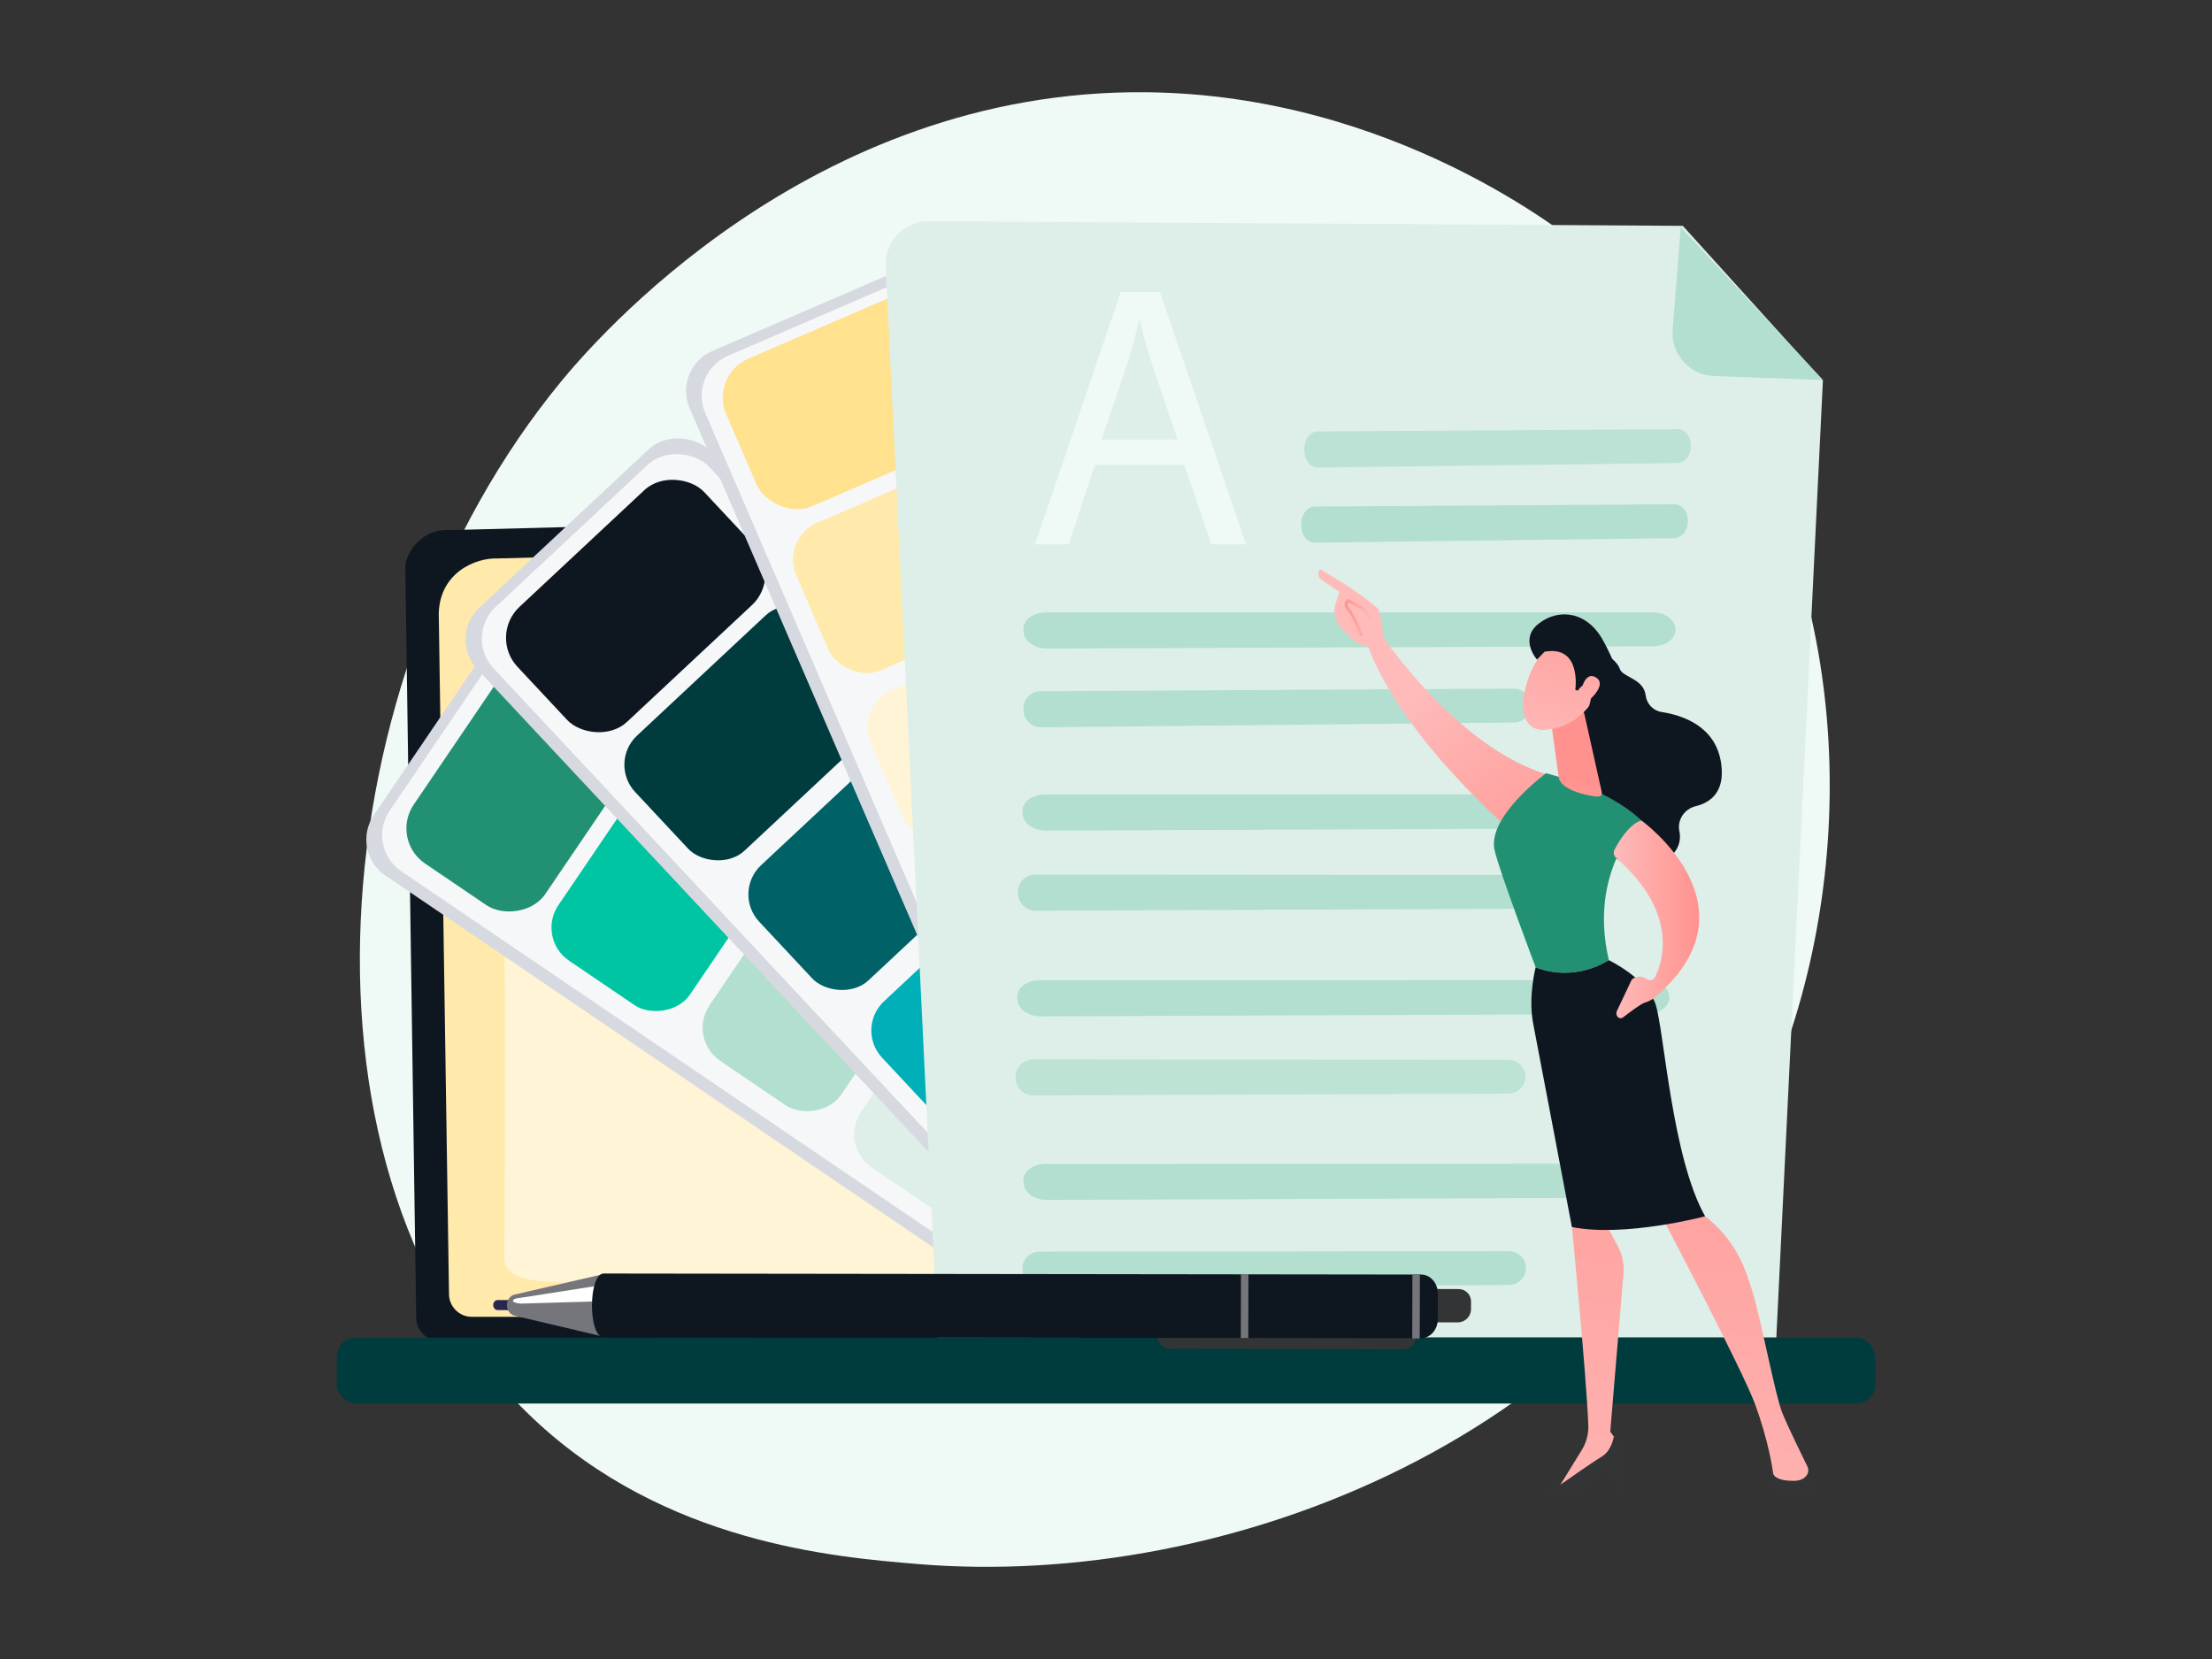
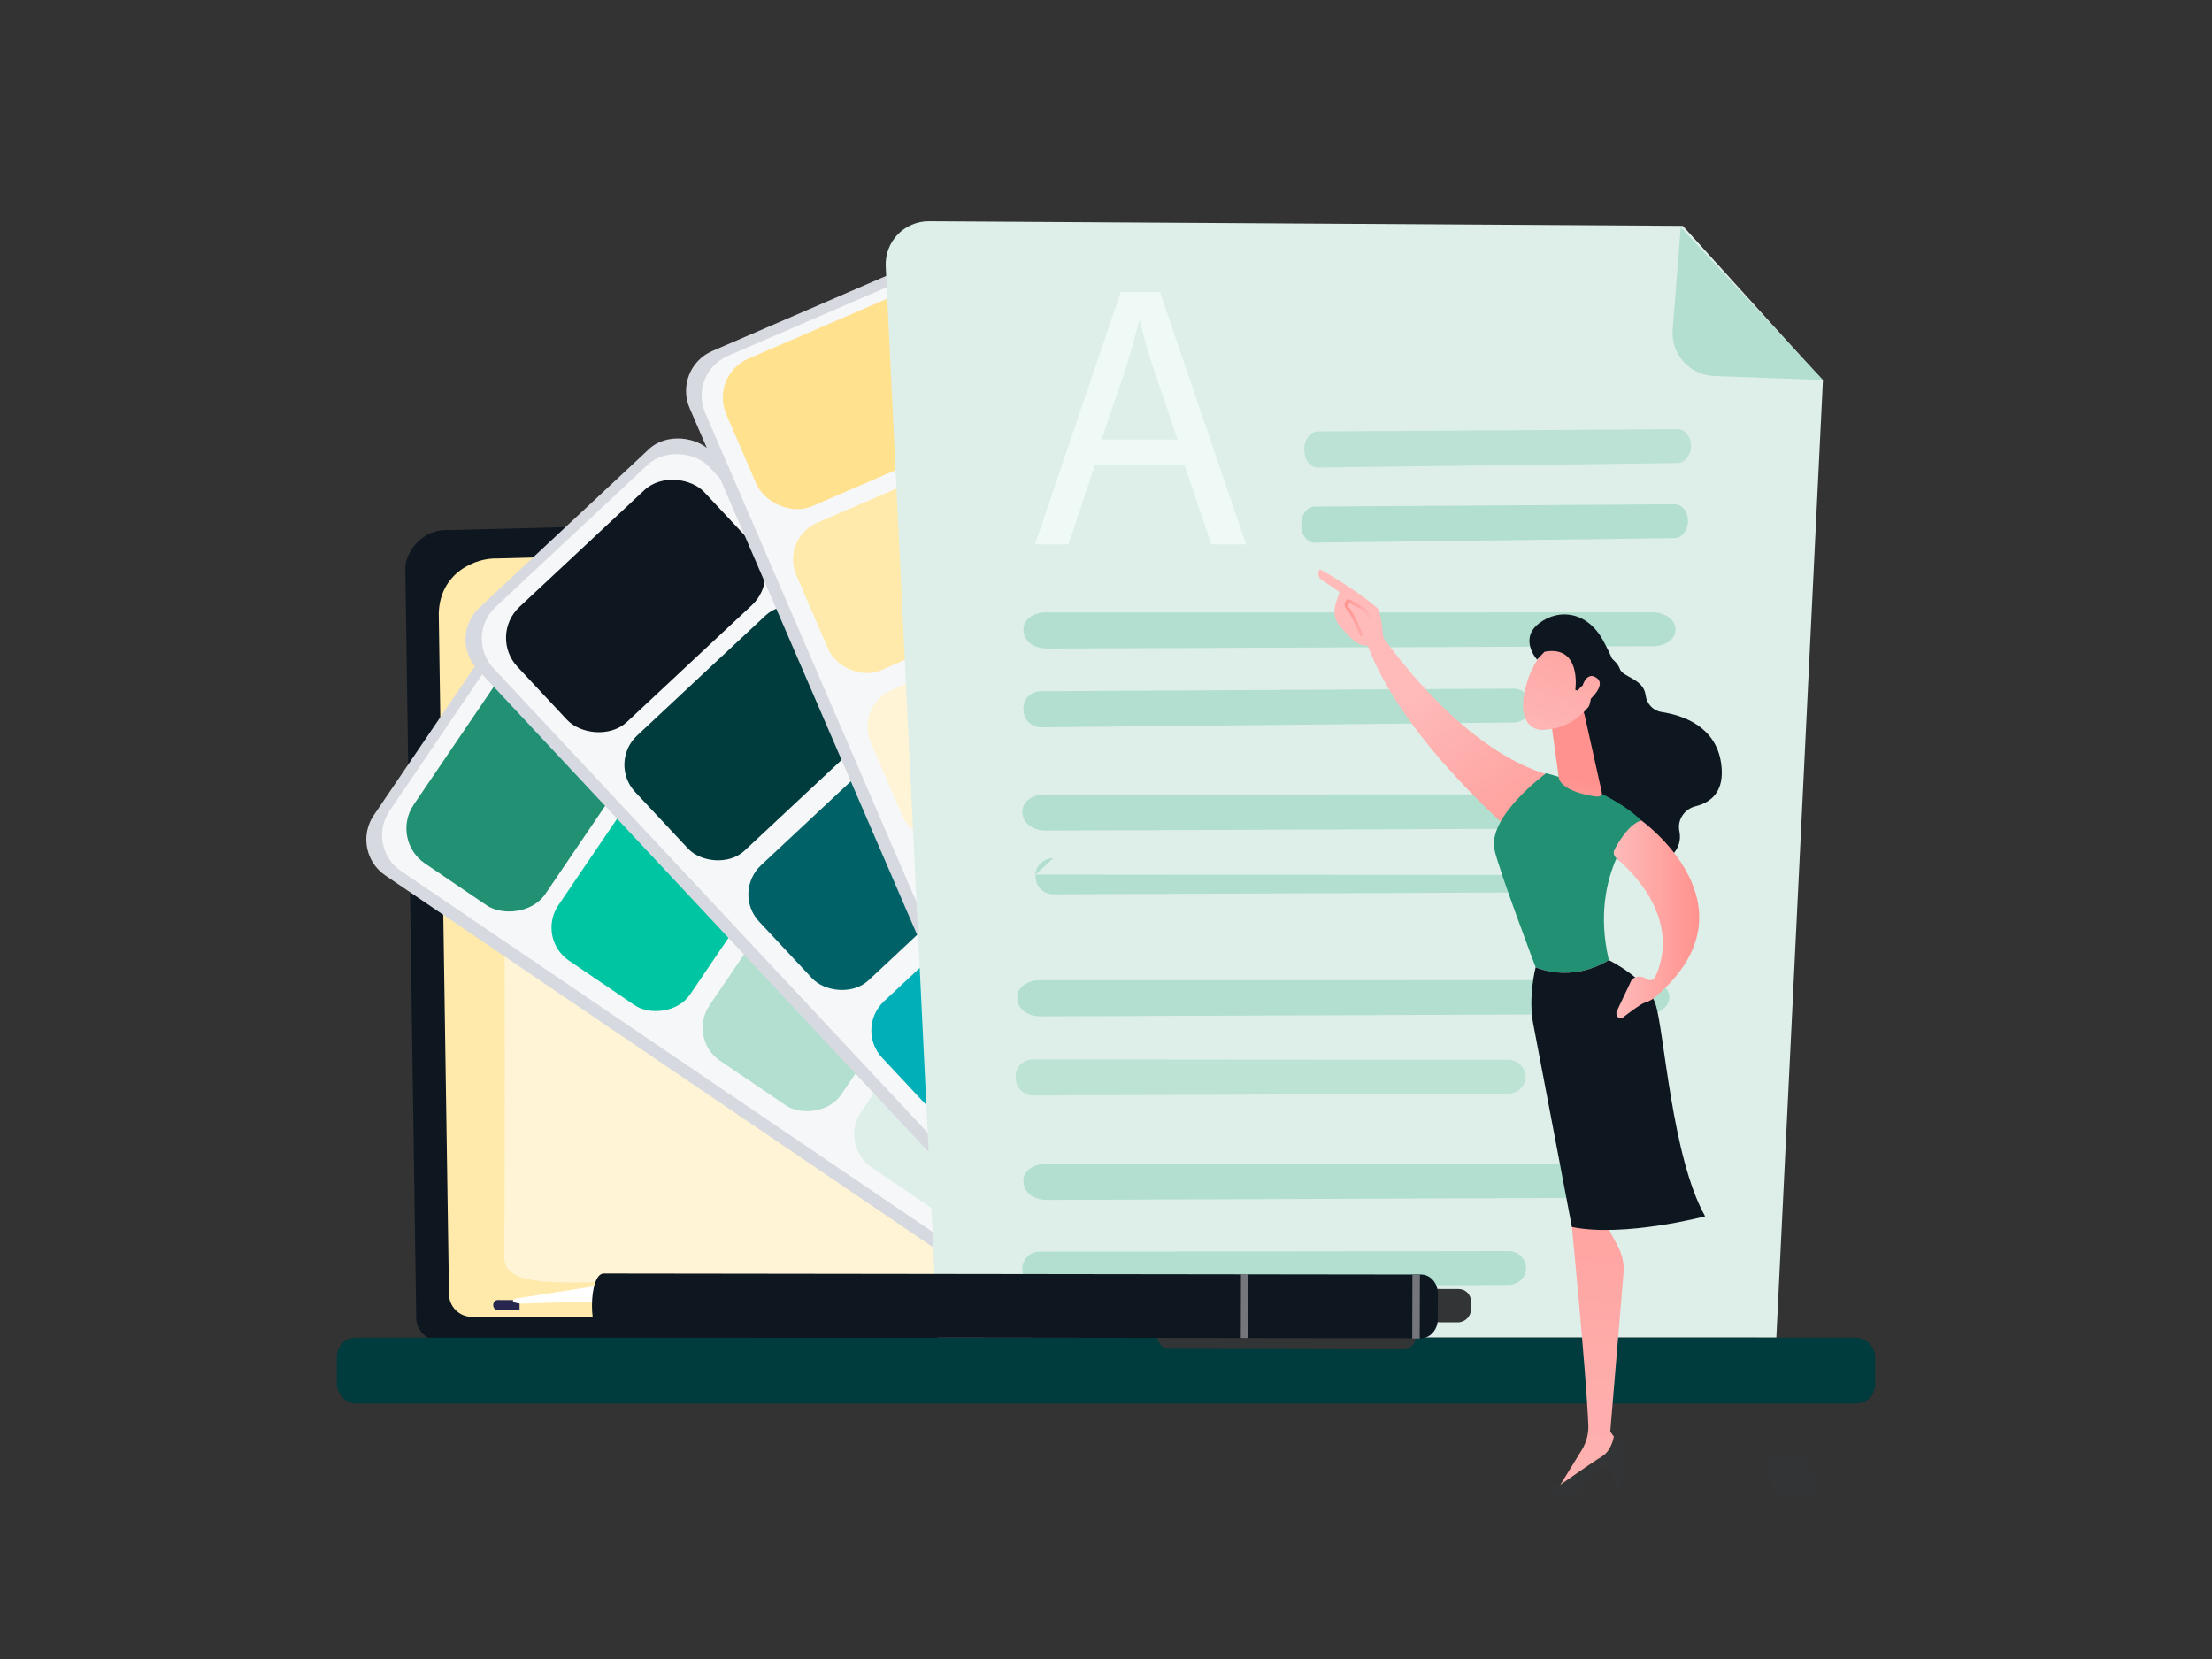
<svg xmlns="http://www.w3.org/2000/svg" xmlns:xlink="http://www.w3.org/1999/xlink" viewBox="0 0 600 450">
  <rect x="0" y="0" width="600" height="450" fill="#333333" stroke="none" />
  <defs>
    <style>
      .cls-1, .cls-2 {
        fill: #b2dfcf;
      }

      .cls-3 {
        fill: url(#linear-gradient-2);
      }

      .cls-4 {
        fill: #00c5a2;
      }

      .cls-5 {
        opacity: .74;
      }

      .cls-6 {
        fill: #eff9f5;
      }

      .cls-7 {
        fill: #ffeaab;
      }

      .cls-8 {
        fill: url(#linear-gradient-4);
      }

      .cls-9 {
        fill: #ddefe8;
      }

      .cls-10 {
        fill: #00afb8;
      }

      .cls-11 {
        fill: #333435;
      }

      .cls-12, .cls-2 {
        opacity: .78;
      }

      .cls-12, .cls-13 {
        fill: #fff;
      }

      .cls-14 {
        fill: #006166;
      }

      .cls-15 {
        fill: url(#linear-gradient-3);
      }

      .cls-16 {
        fill: url(#linear-gradient-5);
      }

      .cls-17 {
        fill: #26264f;
      }

      .cls-18 {
        isolation: isolate;
      }

      .cls-19 {
        fill: url(#linear-gradient-8);
      }

      .cls-20 {
        fill: #229173;
      }

      .cls-21 {
        fill: url(#linear-gradient-7);
      }

      .cls-22 {
        fill: url(#linear-gradient-9);
      }

      .cls-23 {
        fill: url(#linear-gradient-6);
      }

      .cls-24 {
        fill: #fff4d5;
      }

      .cls-25 {
        fill: #ffe18e;
      }

      .cls-26 {
        fill: #0e1720;
      }

      .cls-13 {
        mix-blend-mode: soft-light;
      }

      .cls-27 {
        fill: url(#linear-gradient);
      }

      .cls-28 {
        fill: #003b3d;
      }

      .cls-29 {
        fill: #d7d9e0;
      }

      .cls-30 {
        fill: #74767b;
      }
    </style>
    <linearGradient id="linear-gradient" x1="-2883.1" y1="23.86" x2="-2854.99" y2="87.83" gradientTransform="translate(3201.99 -445.86) rotate(-12.16)" gradientUnits="userSpaceOnUse">
      <stop offset="0" stop-color="#febbba" />
      <stop offset="1" stop-color="#ff928e" />
    </linearGradient>
    <linearGradient id="linear-gradient-2" x1="-2355.41" y1="450.86" x2="-2336.84" y2="233.8" gradientTransform="translate(2780.8)" xlink:href="#linear-gradient" />
    <linearGradient id="linear-gradient-3" x1="-2318.06" y1="454.09" x2="-2299.48" y2="236.97" gradientTransform="translate(2780.8)" xlink:href="#linear-gradient" />
    <linearGradient id="linear-gradient-4" x1="-2357.45" y1="236.9" x2="-2353.96" y2="211.38" gradientTransform="translate(2780.8)" xlink:href="#linear-gradient" />
    <linearGradient id="linear-gradient-5" x1="-2343.07" y1="249.34" x2="-2319.9" y2="249.34" gradientTransform="translate(2780.8)" xlink:href="#linear-gradient" />
    <linearGradient id="linear-gradient-6" x1="-2821.62" y1="59.72" x2="-2791.18" y2="5.55" gradientTransform="translate(3173.26 -400.66) rotate(-11.2)" xlink:href="#linear-gradient" />
    <linearGradient id="linear-gradient-7" x1="-2815.14" y1="63.37" x2="-2784.7" y2="9.19" gradientTransform="translate(3173.26 -400.66) rotate(-11.2)" xlink:href="#linear-gradient" />
    <linearGradient id="linear-gradient-8" x1="-2888.66" y1="26.3" x2="-2860.54" y2="90.28" xlink:href="#linear-gradient" />
    <linearGradient id="linear-gradient-9" x1="-1206.91" y1="167.56" x2="-1199.33" y2="167.56" gradientTransform="translate(-834.63) rotate(-180) scale(1 -1)" xlink:href="#linear-gradient" />
  </defs>
  <g class="cls-18">
    <g id="Calque_2" data-name="Calque 2">
      <g>
-         <path class="cls-6" d="M479.59,296.21c-40.39,94.41-147.01,134.96-230.54,128.04-22.81-1.89-68.7-5.69-104.53-39.57-68.81-65.07-58.22-201.1,7.66-281.18,8.48-10.31,67.2-79.41,158.71-78.48,66.99.68,114.02,38.52,119.73,43.24,7.22,5.96,23.15,20.11,37.51,42.56,33.74,52.76,36.7,126.4,11.46,185.4Z" />
        <g>
          <g>
            <path class="cls-26" d="M479.93,357.28c0,3.6-2.95,6.54-6.55,6.54H119.44c-3.6,0-6.55-2.94-6.55-6.54l-2.95-203.4c0-3.6,4.24-10.62,12-10.09l345.9-8.95c4.52-.12,8.88,1.62,12.08,4.81,3.2,3.19,4.95,7.55,4.84,12.06l-4.86,205.57Z" />
            <path class="cls-7" d="M473.46,351c0,3.41-2.79,6.19-6.19,6.19H127.98c-3.41,0-6.19-2.79-6.19-6.19l-2.78-184.65c.33-11.11,10.07-15.11,15.97-14.87l331.52-8.89c3.17-.09,6.24,1.14,8.49,3.38,2.25,2.24,3.48,5.31,3.4,8.48l-4.93,196.55Z" />
            <path class="cls-24" d="M136.74,340.76c.36-15.26.22-150.4-.65-162.07-.88-11.67,17.3-13.86,45.21-15.17,27.91-1.31,263.38-6.51,269.44-7.01,13.63-1.11,16.45,19.26,15.09,63.49-1.02,33.22-2.72,87.95-3.5,113.12-.23,7.49-6.36,13.44-13.86,13.46-56.66.16-273.84.78-288.3,1.21-16.64.5-23.57-.97-23.43-7.02Z" />
          </g>
          <rect class="cls-28" x="91.36" y="362.83" width="417.28" height="17.87" rx="5.15" ry="5.15" />
        </g>
        <g>
          <rect class="cls-29" x="166.19" y="147.13" width="86.58" height="218.49" rx="11.77" ry="11.77" transform="translate(-120.29 285.72) rotate(-55.83)" />
          <rect class="cls-12" x="169.23" y="150.07" width="80.06" height="212.05" rx="11.77" ry="11.77" transform="translate(-120.15 285.41) rotate(-55.83)" />
          <rect class="cls-20" x="108.42" y="189.59" width="69.37" height="43.15" rx="11.49" ry="11.49" transform="translate(-111.99 210.98) rotate(-55.83)" />
          <rect class="cls-4" x="148.03" y="216.32" width="69.37" height="43.15" rx="10.82" ry="10.82" transform="translate(-116.74 255.47) rotate(-55.83)" />
          <rect class="cls-1" x="189.02" y="243.48" width="69.37" height="43.15" rx="10.82" ry="10.82" transform="translate(-121.24 301.29) rotate(-55.83)" />
          <rect class="cls-9" x="230.13" y="272.4" width="69.37" height="43.15" rx="10.82" ry="10.82" transform="translate(-127.15 347.99) rotate(-55.83)" />
        </g>
        <g>
          <rect class="cls-29" x="184.33" y="113.89" width="86.58" height="218.49" rx="11.77" ry="11.77" transform="translate(-91.03 215.56) rotate(-43.07)" />
          <rect class="cls-12" x="187.44" y="116.78" width="80.06" height="212.05" rx="11.77" ry="11.77" transform="translate(-90.85 215.37) rotate(-43.07)" />
          <rect class="cls-26" x="137.74" y="143.03" width="69.37" height="42.71" rx="11.49" ry="11.49" transform="translate(-65.79 162.04) rotate(-43.07)" />
          <rect class="cls-28" x="170.13" y="177.49" width="69.37" height="42.71" rx="10.82" ry="10.82" transform="translate(-80.6 193.44) rotate(-43.07)" />
          <rect class="cls-14" x="203.76" y="212.66" width="69.37" height="42.71" rx="10.82" ry="10.82" transform="translate(-95.55 225.88) rotate(-43.07)" />
          <rect class="cls-10" x="237.11" y="249.57" width="69.37" height="42.71" rx="10.82" ry="10.82" transform="translate(-111.77 258.6) rotate(-43.07)" />
        </g>
        <g>
          <rect class="cls-29" x="222.16" y="73.74" width="86.58" height="218.49" rx="11.77" ry="11.77" transform="translate(-50.8 120.28) rotate(-23.36)" />
          <rect class="cls-12" x="225.38" y="76.61" width="80.06" height="212.05" rx="11.77" ry="11.77" transform="translate(-50.66 120.23) rotate(-23.36)" />
          <rect class="cls-25" x="198.25" y="86.28" width="69.37" height="43.59" rx="11.49" ry="11.49" transform="translate(-23.76 101.24) rotate(-23.36)" />
          <rect class="cls-7" x="217.51" y="130.54" width="69.37" height="43.59" rx="10.82" ry="10.82" transform="translate(-39.73 112.5) rotate(-23.36)" />
          <rect class="cls-24" x="237.71" y="175.91" width="69.37" height="43.59" rx="10.82" ry="10.82" transform="translate(-56.07 124.24) rotate(-23.36)" />
          <rect class="cls-30" x="257.07" y="222.86" width="69.37" height="43.59" rx="10.82" ry="10.82" transform="translate(-73.1 135.76) rotate(-23.36)" />
        </g>
        <g>
          <path class="cls-9" d="M456.46,61.26l-204.45-1.25c-6.72-.04-12.09,5.57-11.76,12.28l14.07,290.47h227.51l12.63-259.52-38-41.98Z" />
          <path class="cls-1" d="M464.96,102c-6.66-.23-11.78-5.97-11.25-12.62l2.19-27.74,38.6,41.43-29.54-1.07Z" />
          <g>
            <path class="cls-2" d="M357.47,117.03c16.8-.08,81.31-.51,97.6-.62,2.05-.01,3.68,2.12,3.59,4.72h0c-.08,2.47-1.7,4.44-3.66,4.47l-97.56,1.22c-1.88.02-3.44-1.76-3.6-4.12l-.04-.6c-.18-2.7,1.52-5.05,3.66-5.06Z" />
            <path class="cls-1" d="M356.65,137.4c16.8-.08,81.31-.51,97.6-.62,2.05-.01,3.68,2.12,3.59,4.72h0c-.08,2.47-1.7,4.44-3.66,4.47l-97.56,1.22c-1.88.02-3.44-1.76-3.6-4.12l-.04-.6c-.18-2.7,1.52-5.05,3.66-5.06Z" />
            <path class="cls-1" d="M283.64,166.12c28.34.02,137.16-.02,164.63-.03,3.47,0,6.28,2.15,6.22,4.74h0c-.06,2.47-2.72,4.43-6.02,4.45l-164.54.63c-3.17.01-5.86-1.79-6.21-4.15l-.09-.6c-.4-2.7,2.39-5.04,6.01-5.04Z" />
            <path class="cls-1" d="M282.33,187.5c22.06-.1,106.76-.58,128.15-.7,2.7-.02,4.87,2.12,4.81,4.71h0c-.06,2.47-2.15,4.44-4.71,4.47l-128.08,1.3c-2.47.03-4.55-1.76-4.81-4.12l-.07-.6c-.29-2.7,1.89-5.05,4.71-5.06Z" />
            <path class="cls-1" d="M283.36,215.5c28.34.02,137.16-.02,164.63-.03,3.47,0,6.28,2.15,6.22,4.74h0c-.06,2.47-2.72,4.43-6.02,4.45l-164.54.63c-3.17.01-5.86-1.79-6.21-4.15l-.09-.6c-.4-2.7,2.39-5.04,6.01-5.04Z" />
-             <path class="cls-1" d="M280.9,237.24c22.17.04,107.27.08,128.76.09,2.71,0,4.88,2.15,4.8,4.74h0c-.08,2.47-2.18,4.43-4.76,4.44l-128.69.51c-2.48,0-4.56-1.79-4.81-4.15l-.06-.6c-.28-2.7,1.93-5.04,4.77-5.03Z" />
+             <path class="cls-1" d="M280.9,237.24c22.17.04,107.27.08,128.76.09,2.71,0,4.88,2.15,4.8,4.74h0l-128.69.51c-2.48,0-4.56-1.79-4.81-4.15l-.06-.6c-.28-2.7,1.93-5.04,4.77-5.03Z" />
            <path class="cls-1" d="M281.96,265.89c28.34.02,137.16-.02,164.63-.03,3.47,0,6.28,2.15,6.22,4.74h0c-.06,2.47-2.72,4.43-6.02,4.45l-164.54.63c-3.17.01-5.86-1.79-6.21-4.15l-.09-.6c-.4-2.7,2.39-5.04,6.01-5.04Z" />
            <g class="cls-5">
              <path class="cls-1" d="M280.25,287.37c22.17.04,107.27.08,128.76.09,2.71,0,4.88,2.15,4.8,4.74h0c-.08,2.47-2.18,4.43-4.76,4.44l-128.69.51c-2.48,0-4.56-1.79-4.81-4.15l-.06-.6c-.28-2.7,1.93-5.04,4.77-5.03Z" />
            </g>
            <path class="cls-1" d="M283.64,315.69c28.34.02,137.16-.02,164.63-.03,3.47,0,6.28,2.15,6.22,4.74h0c-.06,2.47-2.72,4.43-6.02,4.45l-164.54.63c-3.17.01-5.86-1.79-6.21-4.15l-.09-.6c-.4-2.7,2.39-5.04,6.01-5.04Z" />
            <path class="cls-1" d="M282.04,339.5c21.89,0,105.91-.11,127.13-.14,2.68,0,4.82,2.14,4.75,4.73h0c-.07,2.47-2.15,4.43-4.7,4.45l-127.07.74c-2.45.01-4.51-1.78-4.75-4.14l-.06-.6c-.28-2.7,1.9-5.04,4.7-5.04Z" />
          </g>
          <path class="cls-6" d="M296.99,126.12l-7.11,21.52h-9.14l23.25-68.42h10.66l23.35,68.42h-9.44l-7.31-21.52h-24.26ZM319.42,119.22l-6.7-19.69c-1.52-4.47-2.54-8.53-3.55-12.49h-.2c-1.02,4.06-2.13,8.22-3.45,12.38l-6.7,19.79h20.61Z" />
        </g>
        <g>
          <path class="cls-11" d="M380.81,366.01l-63.7-.17c-1.81,0-3.26-1.66-3.26-3.71h0c0-2.04,1.47-3.69,3.28-3.69l63.7.17c1.81,0,3.26,1.66,3.26,3.71h0c0,2.04-1.47,3.69-3.28,3.69Z" />
          <path class="cls-11" d="M384.68,349.61h11.01c1.85,0,3.35,1.5,3.35,3.35v2.1c0,1.98-1.61,3.59-3.59,3.59h-10.77v-9.04h0Z" transform="translate(.96 -1.06) rotate(.16)" />
          <path class="cls-17" d="M140.93,355.38l-5.94-.02c-.67,0-1.21-.62-1.21-1.37h0c0-.76.55-1.37,1.21-1.36l5.94.02v2.74Z" />
-           <path class="cls-30" d="M137.5,354h0c0,1.39.85,2.58,2.05,2.87l24.75,5.84.05-17.27-24.78,5.71c-1.2.28-2.06,1.47-2.07,2.85Z" />
          <path class="cls-13" d="M139.13,352.81h0c0,.38.86.71,2.06.79l24.77-.72v-4.73s-24.77,3.88-24.77,3.88c-1.2.07-2.06.4-2.06.78Z" />
          <path class="cls-26" d="M385.42,362.99l-221.71-.28c-4.22-.01-4.17-17.28.05-17.27l221.71.28c2.52,0,4.55,2.32,4.54,5.16l-.02,6.97c0,2.84-2.05,5.14-4.57,5.14Z" />
          <rect class="cls-30" x="336.59" y="345.59" width="2.03" height="17.33" transform="translate(.99 -.94) rotate(.16)" />
          <rect class="cls-30" x="383.1" y="345.72" width="2.03" height="17.33" transform="translate(.98 -1.05) rotate(.16)" />
        </g>
        <g>
          <path class="cls-26" d="M433.31,176.09s5.13,2.5,6.07,5.36c.76,2.3,6.43,2.6,6.99,7.12.29,2.34,2.02,4.21,4.34,4.56,5.79.89,14.72,3.9,16.15,13.96,1.09,7.68-2.82,10.59-6.93,11.6-3.02.74-5.02,3.68-4.41,6.72.59,2.92-.29,6.3-5.35,8.97-11.34,5.99-22.67-14.18-22.67-14.18l-2.32-35.21,8.13-8.9Z" />
          <path class="cls-27" d="M371.58,167.74s22.65,35.83,49.58,42.74c0,0-5.25,14.95-9.3,16.66,0,0-33.14-27.65-41.65-54.31l1.37-5.09Z" />
          <path class="cls-11" d="M479.94,396.88l.73,6.03c.14,1.14,1.04,2.05,2.19,2.18,1.93.22,5.04.45,8.08.13,1.33-.14,2.2-1.49,1.79-2.77-.74-2.33-2.1-5.83-4.05-7.88h-6.69c-1.24,0-2.2,1.08-2.05,2.31Z" />
          <path class="cls-3" d="M427.5,326.18l-1.13,6.65s3.78,38.33,4.46,53.66c.11,2.4-.52,4.78-1.78,6.83l-6.58,10.68,16.72-9.87.33-2.04-2.74-3.76,3.59-42.94c.21-2.52-.31-5.05-1.5-7.29l-3.46-6.5-7.91-5.43Z" />
          <path class="cls-11" d="M421.37,405.55h5.34c1,0,1.94-.46,2.55-1.25,1.66-2.16,5.11-6.38,6.76-6.49,2.22-.15,1.93,7.74,1.93,7.74h1.24l1.58-9.8c.4-2.47-.83-4.91-3.04-6.06,0,0-.51,3.75-3.26,5.41-2.75,1.66-11.19,7.6-11.19,7.6,0,0-1.03-.15-2.17.06-1.68.3-1.45,2.8.26,2.8Z" />
-           <path class="cls-15" d="M450.41,329.34s22.17,42.05,25.69,51.65,4.76,17.61,4.81,18.37c.07,1.19,1.55,2.32,5.61,2.32,2.1,0,3.12-.84,3.63-1.65.43-.69.45-1.56.09-2.29-1.28-2.59-5.35-10.89-6.86-14.65-1.8-4.49-5.67-24.84-7.79-31.92-2.12-7.08-4.52-14.75-13.77-21.82,0,0-6.35-6.21-11.41,0Z" />
          <path class="cls-20" d="M436.4,260.44c-5.72-24.23,8.77-37.93,8.77-37.93-9.14-8.77-25.79-12.77-25.79-12.77,0,0-15.89,11.62-14.01,20.71,1.1,5.33,11.17,31.92,11.17,31.92,0,0,9.31,4.4,19.86-1.93Z" />
          <path class="cls-26" d="M449.08,272.44c-2.33-7.01-12.68-12-12.68-12-10.55,6.34-19.86,1.93-19.86,1.93,0,0-2.09,7.98-.65,15.39,1.44,7.41,10.48,55.06,10.48,55.06,14.24,2.89,36.14-2.9,36.14-2.9-9.07-16.1-11.11-50.48-13.44-57.49Z" />
          <path class="cls-8" d="M429.77,193.73l4.65,20.88c.45,1.84-1.23,1.54-3.09,1.19-3.05-.57-6.97-1.76-8.28-4.13-.13-.24-.2-.51-.24-.79l-2-14.48c-.16-1.15.46-2.26,1.52-2.73l3.85-1.71c1.48-.66,3.2.19,3.58,1.77Z" />
          <path class="cls-16" d="M445.17,222.51s32.45,23.21,4.15,47.61c0,0-1.08,1.22-3.2,1.86-1.07.32-4.24,2.72-5.85,3.97-.52.4-1.26.27-1.61-.29-.27-.43-.3-.98-.08-1.44l4.02-8.49c1.12-1.04,2.82-1.11,4.02-.17.77.6,1.89.35,2.32-.52,2.19-4.46,6.32-17.56-10.59-32.36-.64-.56-.8-1.48-.41-2.23,1.19-2.28,3.9-6.81,7.23-7.92Z" />
          <g>
            <path class="cls-23" d="M420.86,174.7s-4.95,3.35-7.08,11.88c-2.13,8.53,1.33,11.59,4.87,11.4,3.54-.19,8.68-1.28,13.13-7.4,4.45-6.12-4.44-19.98-10.93-15.88Z" />
            <path class="cls-26" d="M427.3,187.14s1.81-12.23-8.34-10.36l-2.05,2.14s-4.97-5.6.53-9.82c5.5-4.23,13.13-3.15,17.35,4.55,4.22,7.7,5.75,13.11,2.21,17.89-3.54,4.78-6.2.68-6.2.68,0,0,1.62-4.14.28-5.92-1.35-1.78-3.08,1.03-3.08,1.03l-.7-.2Z" />
            <path class="cls-21" d="M428.69,188.19s.9-6.29,4.11-4.49c3.21,1.8-1.16,5.88-2.91,7.26l-1.2-2.77Z" />
          </g>
          <g>
            <path class="cls-19" d="M371.74,175.11c-.07.74,2.68,1.25,3.55-1.9-.24-1.37-.67-7.36-1.72-8.29-5.59-4.96-15.55-10.53-15.55-10.53-1.11,1.7.35,2.82.35,2.82l4.97,3.36c-.52,1.72-1.28,3.24-1.36,5.2-.06,1.49.48,2.94,1.47,4.07.99,1.13,2.32,2.59,3.52,3.7,2.27,2.1,4.76,1.58,4.76,1.58Z" />
            <path class="cls-22" d="M369.04,172.67l.76-.31c-.1-.25-2.49-6.04-3.64-7.25-.44-.46-.65-.85-.63-1.17,0-.17.09-.34.26-.51l4.02,2.15,1.78,2.78.69-.44-1.89-2.96-4.71-2.52-.21.17c-.48.39-.72.81-.75,1.28-.03.56.25,1.15.86,1.78.87.91,2.8,5.36,3.48,6.99Z" />
          </g>
        </g>
      </g>
    </g>
  </g>
</svg>